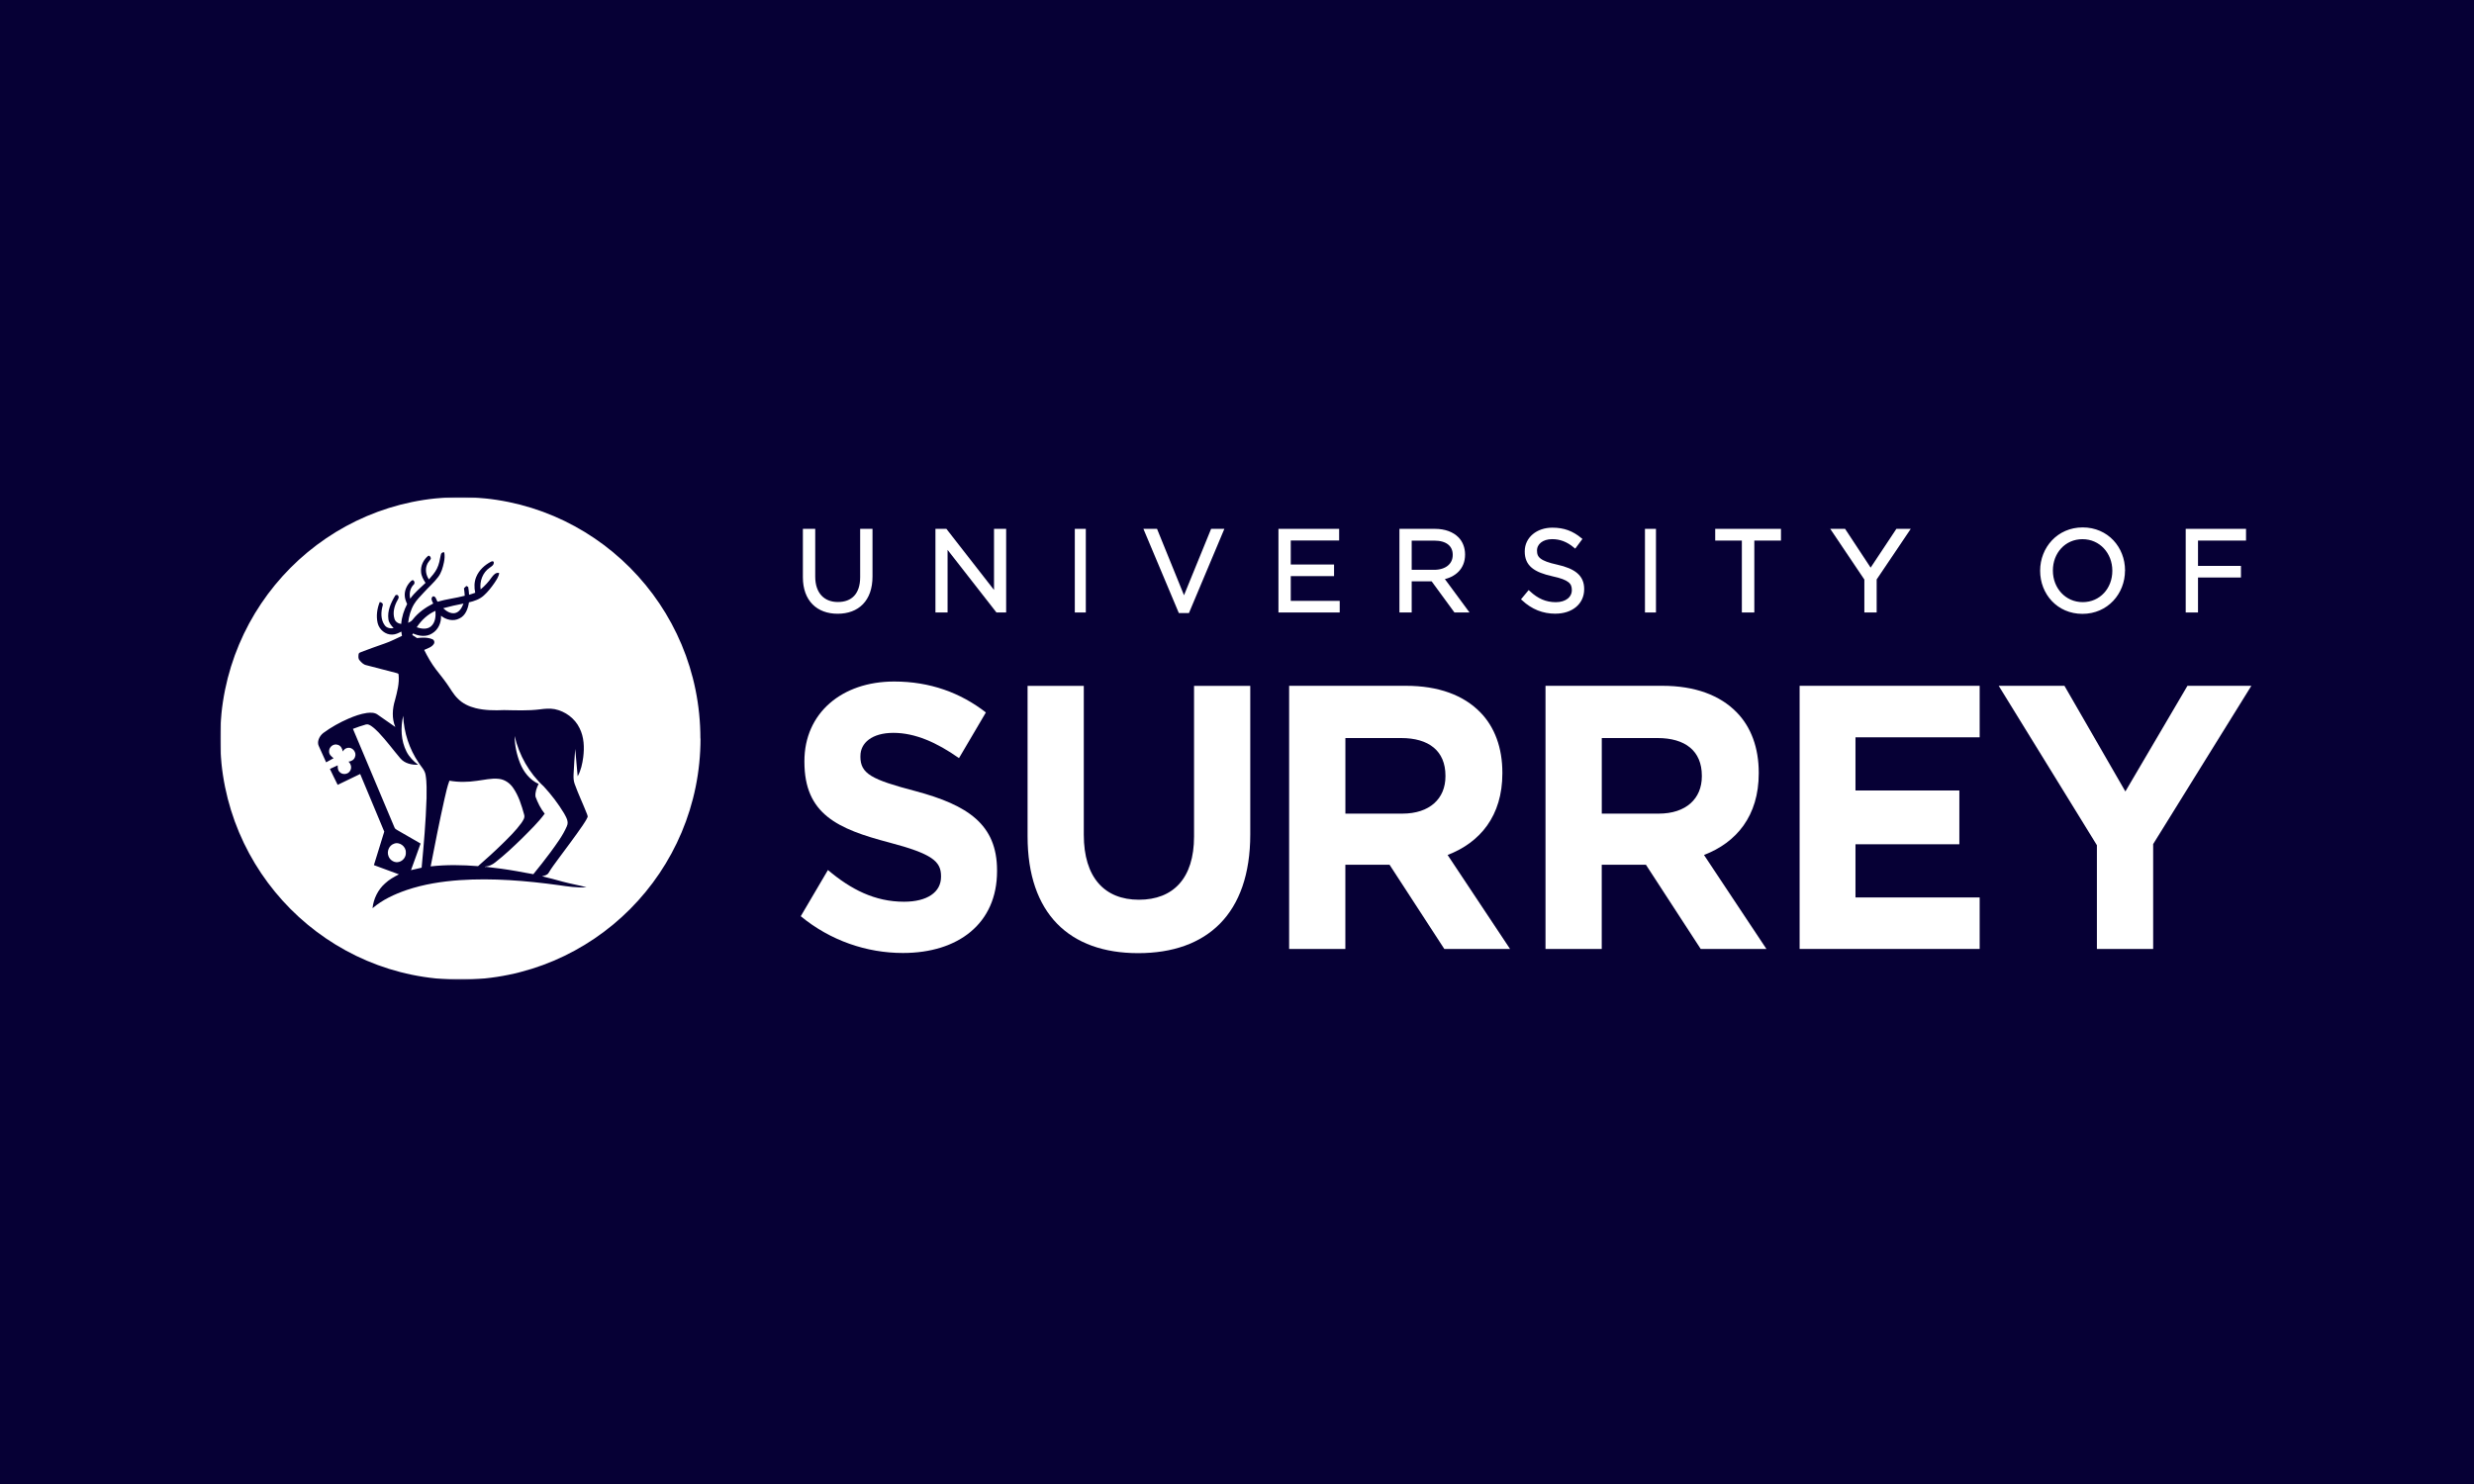
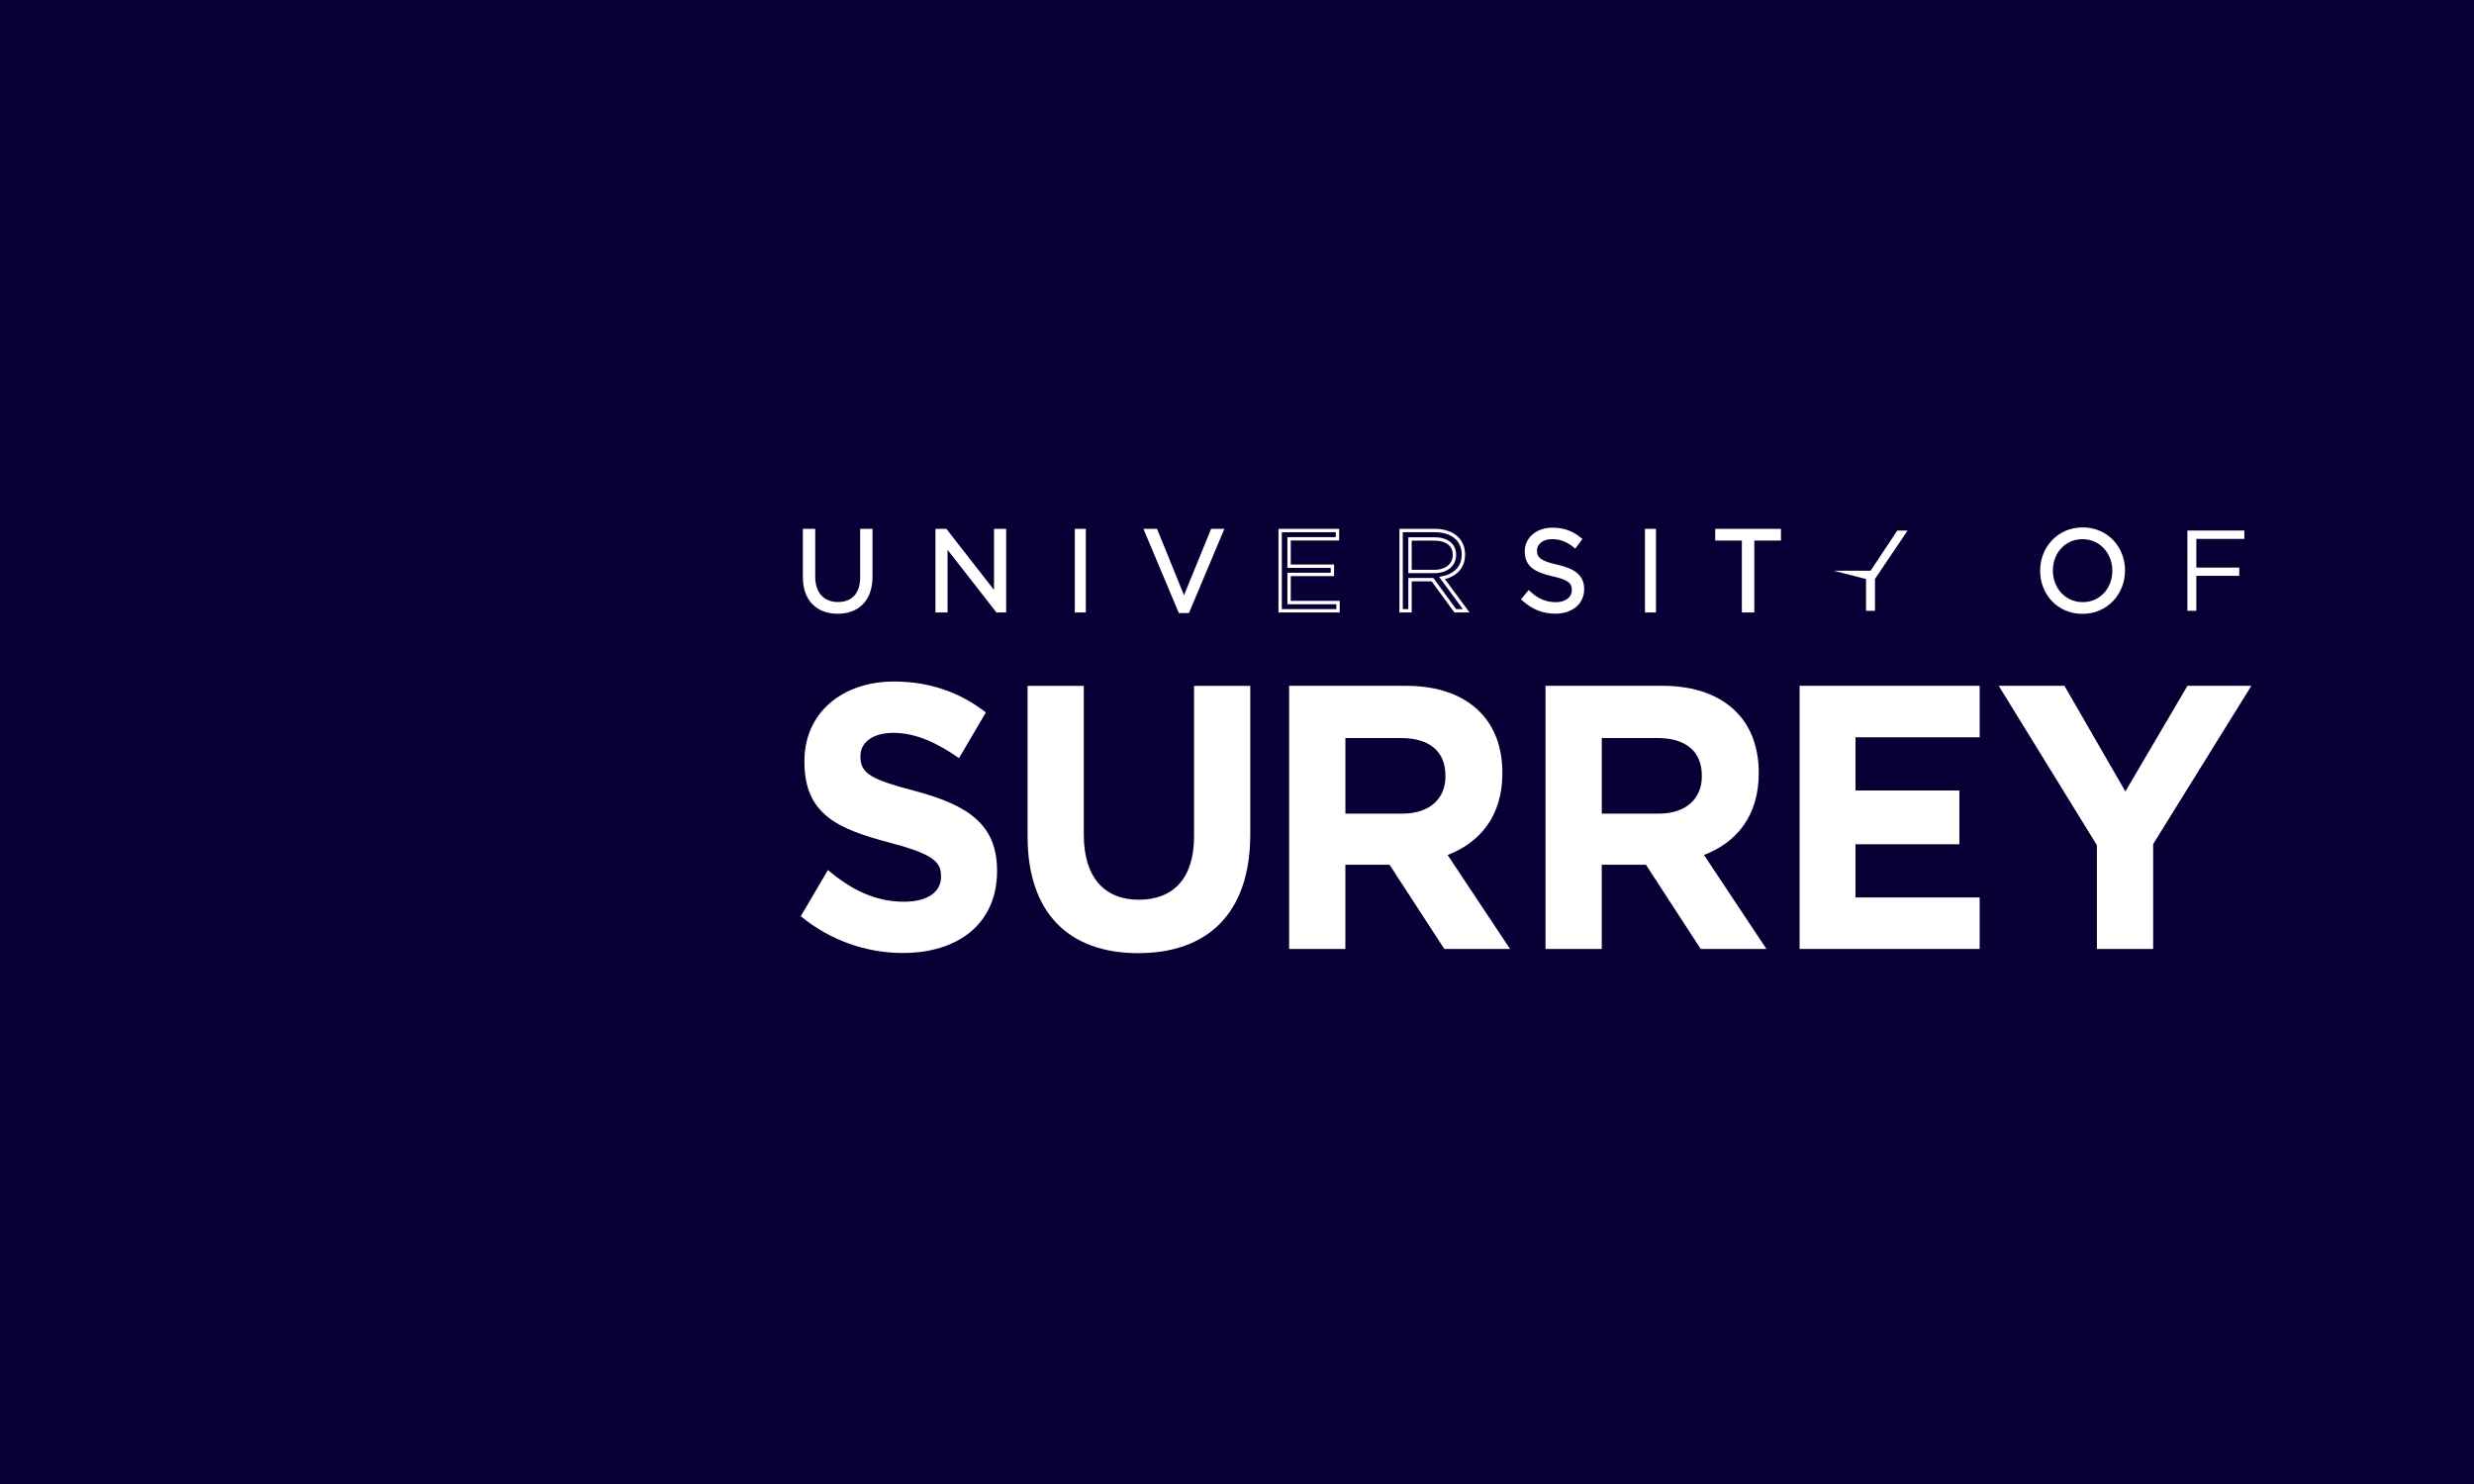
<svg xmlns="http://www.w3.org/2000/svg" width="1000" height="600" viewBox="0 0 1000 600" fill="none">
  <rect width="1000" height="600" fill="#060035" />
  <g clip-path="url(#clip0_736_305)">
    <rect width="821" height="198" transform="translate(89 201)" fill="#060035" />
    <mask id="mask0_736_305" style="mask-type:luminance" maskUnits="userSpaceOnUse" x="89" y="201" width="821" height="196">
      <path d="M910 201H89V396.096H910V201Z" fill="white" />
    </mask>
    <g mask="url(#mask0_736_305)">
-       <path d="M187.339 244.032C184.581 244.543 181.855 245.17 179.146 245.913C180.41 247.117 182.118 248.223 183.94 247.876C185.763 247.447 186.715 245.649 187.339 244.032ZM168.456 253.618C170.279 254.245 172.545 254.592 174.154 253.289C175.977 251.771 176.19 249.18 176.01 246.969C172.89 248.339 170.295 250.78 168.44 253.618M157.044 346.183C157.636 347.866 159.606 349.022 161.347 348.461C162.989 348.015 164.204 346.332 164.039 344.616C164.138 342.223 161.429 340.178 159.195 341.151C157.242 341.844 156.256 344.286 157.044 346.183ZM172.414 323.017C172.414 319.767 172.578 316.5 172.02 313.283C171.708 311.352 170.23 309.982 169.228 308.398C165.435 302.805 163.251 296.155 162.972 289.39C161.872 294.175 162.053 299.455 164.319 303.894C165.402 306.039 167.126 307.755 168.998 309.207C166.437 309.29 163.612 308.695 161.856 306.649C158.884 303.168 156.191 299.439 153.022 296.123C152.102 295.182 151.15 294.275 150.066 293.532C149.442 293.12 148.687 292.69 147.899 292.921C146.109 293.4 144.385 294.043 142.661 294.687C148.243 307.986 153.859 321.285 159.458 334.567C159.639 335.095 160.148 335.359 160.591 335.623C163.744 337.405 166.847 339.27 170 341.052C168.752 344.649 167.422 348.213 166.125 351.81C167.553 351.447 168.982 351.134 170.427 350.82C171.281 341.564 172.118 332.29 172.397 322.984M211.871 329.386C210.82 325.608 209.654 321.747 207.388 318.513C206.058 316.583 203.956 315.13 201.592 314.899C198.62 314.569 195.681 315.345 192.758 315.692C189.08 316.236 185.32 316.302 181.658 315.642C180.755 318.018 180.262 320.543 179.671 323.001C177.635 332.06 175.845 341.184 174.072 350.292C180.443 349.566 186.863 349.698 193.234 350.193C196.6 347.256 199.901 344.27 203.086 341.151C205.779 338.495 208.521 335.821 210.754 332.736C211.395 331.746 212.281 330.624 211.854 329.37M229.128 334.006C230.015 332.224 228.833 330.393 227.995 328.842C225.647 324.948 222.856 321.285 219.769 317.952C213.891 312.573 209.818 305.329 208.012 297.574C208.045 301.287 208.817 304.999 210.18 308.464C211.592 312.061 214.137 315.328 217.7 316.945C216.928 318.513 216.239 320.311 216.452 322.093C217.355 324.552 218.537 326.944 220.163 328.99C217.503 332.604 214.219 335.706 211.083 338.89C207.585 342.306 204.006 345.672 200.147 348.692C199.014 349.616 197.651 350.242 196.19 350.358V350.803L196.37 350.457C200.59 350.936 204.794 351.497 208.981 352.239C211.198 352.602 213.365 353.113 215.582 353.443C217.946 350.523 220.294 347.602 222.511 344.583C224.941 341.217 227.503 337.851 229.145 334.006M237.453 330.442C236.961 331.63 236.172 332.687 235.483 333.776C232.347 338.362 228.98 342.768 225.696 347.223C224.334 349.104 222.905 350.935 221.723 352.948C221.165 353.856 220.032 354.021 219.096 354.302C221.92 354.945 224.695 355.704 227.486 356.48C230.655 357.338 233.89 357.882 237.076 358.723C233.315 359.02 229.555 358.41 225.844 357.882C212.61 356.067 199.211 354.961 185.862 355.852C178.588 356.364 171.297 357.502 164.368 359.845C159.442 361.545 154.581 363.773 150.575 367.205C150.985 363.393 152.759 359.73 155.632 357.189C157.274 355.638 159.261 354.532 161.248 353.509C157.865 352.288 154.499 351.034 151.133 349.78C152.496 345.259 153.908 340.738 155.32 336.234C152.086 328.462 148.818 320.707 145.583 312.936C142.529 314.355 139.541 315.906 136.487 317.325C135.469 315.163 134.319 313.068 133.35 310.89C134.401 310.395 135.452 309.933 136.503 309.438C136.503 310.313 136.503 311.302 137.143 311.995C138.227 313.381 140.624 313.217 141.495 311.682C142.299 310.494 141.905 308.86 140.854 307.953C141.987 307.821 143.153 307.211 143.498 306.023C144.237 304.224 142.529 302.046 140.624 302.359C139.705 302.442 138.999 303.086 138.539 303.845C138.375 302.657 137.718 301.435 136.487 301.122C134.795 300.528 132.907 302.062 133.022 303.828C132.973 305.049 133.958 305.891 134.845 306.551C133.843 307.112 132.841 307.689 131.823 308.217C130.887 306.089 129.919 303.993 128.966 301.881C127.899 299.967 129.098 297.575 130.674 296.354C133.827 294.027 137.275 292.113 140.871 290.545C143.268 289.522 145.731 288.615 148.325 288.252C149.77 288.087 151.396 288.021 152.627 288.929C155.008 290.595 157.389 292.261 159.787 293.928C158.325 290.479 158.588 286.553 159.672 283.038C160.542 279.705 161.478 276.273 161.117 272.808C161.166 272.28 160.591 272.214 160.214 272.098C156.141 271.075 152.069 270.003 148.013 268.93C146.864 268.683 146.043 267.792 145.321 266.934C144.713 266.257 144.861 265.268 144.959 264.443C145.041 263.915 145.633 263.782 146.043 263.601C149.179 262.446 152.299 261.241 155.468 260.185C157.898 259.377 160.148 258.139 162.479 257.1C162.381 256.522 162.299 255.928 162.217 255.351C161.084 255.961 159.869 256.555 158.539 256.572C155.797 256.671 153.268 254.542 152.644 251.902C151.987 249.081 152.414 246.078 153.481 243.421C154.171 243.454 154.976 243.999 154.696 244.791C153.941 247.415 153.826 250.516 155.517 252.81C156.338 253.948 157.816 254.179 159.113 253.965C158.161 252.942 157.176 251.82 156.995 250.368C156.519 247.018 157.964 243.768 159.655 240.963C159.869 240.402 160.772 240.336 160.985 240.946C161.412 241.557 160.903 242.217 160.624 242.761C159.376 244.972 158.654 247.728 159.458 250.219C159.819 251.424 160.969 252.133 162.168 252.265C162.381 249.444 163.284 246.705 164.565 244.214C164.056 243.075 163.596 241.904 163.596 240.633C163.547 238.686 164.401 236.805 165.698 235.369C166.092 234.99 166.486 234.396 167.11 234.643C167.603 235.056 167.75 235.931 167.208 236.359C165.731 237.828 165.337 240.072 165.813 242.068C167.52 239.61 169.885 237.745 172.003 235.666C171.133 234.33 170.295 232.878 170.197 231.228C169.951 228.72 171.215 226.212 173.136 224.678C173.826 224.612 174.187 225.354 174.138 225.964C173.612 226.806 172.824 227.482 172.529 228.472C171.806 230.403 172.217 232.597 173.382 234.264C174.548 232.911 175.78 231.574 176.584 229.957C177.487 228.208 177.799 226.245 178.177 224.314C178.276 223.605 178.867 223.176 179.573 223.308C179.819 224.645 179.721 226.014 179.441 227.351C178.998 229.446 178.423 231.574 177.093 233.307C175.369 235.6 173.169 237.481 171.248 239.61C169.901 241.128 168.391 242.53 167.356 244.279C165.993 246.556 165.271 249.18 164.975 251.82C165.698 251.49 166.404 251.11 166.864 250.45C169.047 247.662 172.003 245.599 175.123 243.999C174.663 243.108 173.891 241.821 175.041 241.095C176.19 241.029 176.338 242.53 176.847 243.289C180.459 242.217 184.22 241.854 187.848 240.864C187.799 239.857 187.684 238.851 187.536 237.844C187.848 237.514 188.177 237.201 188.505 236.904L189.244 237.3C189.425 238.339 189.54 239.395 189.605 240.468C190.443 240.237 191.264 239.956 192.085 239.659C191.625 237.531 191.641 235.27 192.495 233.257C193.612 230.535 195.894 228.423 198.472 227.103C198.866 226.855 199.605 226.806 199.589 227.433C199.654 228.473 198.636 229.05 197.897 229.561C195.122 231.442 193.809 235.007 194.269 238.29C195.976 236.904 197.471 235.254 198.718 233.455C199.441 232.498 200.41 231.278 201.773 231.69C201.592 233.208 200.656 234.462 199.851 235.7C198.587 237.531 197.208 239.297 195.549 240.782C193.891 242.3 191.707 243.026 189.556 243.537C189.162 246.078 188.177 248.916 185.681 250.054C183.267 251.325 180.295 250.632 178.259 248.949C178.407 251.77 177.126 254.658 174.647 256.11C172.331 257.612 169.343 257.232 166.946 256.11L166.634 256.737C167.291 257.116 167.915 257.529 168.538 257.974C170.607 257.743 172.824 257.611 174.778 258.453C175.533 258.75 175.796 259.74 175.32 260.4C174.45 261.72 172.808 262.116 171.461 262.776C172.824 265.531 174.351 268.204 176.207 270.646C177.684 272.577 179.244 274.441 180.64 276.454C182.101 278.484 183.267 280.761 185.09 282.493C187.011 284.457 189.572 285.645 192.216 286.305C195.976 287.246 199.901 287.262 203.759 287.097C208.603 287.179 213.464 287.41 218.275 286.8C220.229 286.536 222.232 286.355 224.202 286.718C228.471 287.575 232.363 290.43 234.268 294.406C236.09 298.02 236.238 302.194 235.746 306.154C235.384 308.811 234.826 311.501 233.496 313.86C233.085 310.164 232.905 306.451 232.511 302.772C232.232 306.22 232.002 309.669 231.838 313.117C231.788 314.404 231.821 315.724 232.281 316.945C233.759 321.087 235.68 325.047 237.273 329.139C237.404 329.601 237.683 330.096 237.453 330.574M283.101 298.63C283.15 244.675 239.686 201 186.075 201C132.464 201 89 244.675 89 298.548C89 352.42 132.464 396.096 186.075 396.096C239.686 396.096 283.15 352.42 283.15 298.548" fill="white" />
      <path d="M338.575 247.465C346.621 247.465 351.99 242.548 351.99 233.093V214.498H348.361V233.374C348.361 240.469 344.601 244.082 338.673 244.082C332.746 244.082 328.838 240.139 328.838 233.143V214.498H325.209V233.374C325.209 242.548 330.628 247.465 338.575 247.465Z" fill="white" />
      <path d="M338.575 247.465C346.621 247.465 351.99 242.548 351.99 233.093V214.498H348.361V233.374C348.361 240.469 344.601 244.082 338.673 244.082C332.746 244.082 328.838 240.139 328.838 233.143V214.498H325.209V233.374C325.209 242.548 330.628 247.465 338.575 247.465Z" stroke="white" stroke-width="1.36" />
    </g>
    <path d="M378.787 246.953H382.334V220.339L403.105 246.953H406.011V214.498H402.465V240.502L382.202 214.498H378.787V246.953Z" fill="white" />
    <path d="M378.787 246.953H382.334V220.339L403.105 246.953H406.011V214.498H402.465V240.502L382.202 214.498H378.787V246.953Z" stroke="white" stroke-width="1.36" />
    <path d="M438.211 214.498H435.124V246.953H438.211V214.498Z" fill="white" />
    <path d="M438.211 214.498H435.124V246.953H438.211V214.498Z" stroke="white" stroke-width="1.36" />
    <path d="M476.94 247.184H480.125L493.869 214.498H489.994L478.582 242.465L467.219 214.498H463.196L476.94 247.184Z" fill="white" />
    <path d="M476.94 247.184H480.125L493.869 214.498H489.994L478.582 242.465L467.219 214.498H463.196L476.94 247.184Z" stroke="white" stroke-width="1.36" />
-     <path d="M517.438 246.953H540.836V243.62H521.05V232.252H538.554V228.919H521.05V217.847H540.606V214.498H517.438V246.953Z" fill="white" />
    <path d="M517.438 246.953H540.836V243.62H521.05V232.252H538.554V228.919H521.05V217.847H540.606V214.498H517.438V246.953Z" stroke="white" stroke-width="1.36" />
    <mask id="mask1_736_305" style="mask-type:luminance" maskUnits="userSpaceOnUse" x="89" y="201" width="821" height="196">
      <path d="M910 201H89V396.096H910V201Z" fill="white" />
    </mask>
    <g mask="url(#mask1_736_305)">
-       <path d="M587.878 224.382C587.878 228.556 584.463 231.064 579.701 231.064H569.931V217.897H579.75C584.89 217.897 587.878 220.306 587.878 224.299V224.398V224.382ZM591.507 224.25V224.151C591.507 221.61 590.604 219.333 589.06 217.749C587.057 215.703 583.921 214.498 580.013 214.498H566.335V246.954H569.931V234.348H579.011L588.239 246.954H592.64L582.87 233.704C587.862 232.78 591.507 229.629 591.507 224.25Z" fill="white" />
      <path d="M587.878 224.382C587.878 228.556 584.463 231.064 579.701 231.064H569.931V217.897H579.75C584.89 217.897 587.878 220.306 587.878 224.299V224.398V224.382ZM591.507 224.25V224.151C591.507 221.61 590.604 219.333 589.06 217.749C587.057 215.703 583.921 214.498 580.013 214.498H566.335V246.954H569.931V234.348H579.011L588.239 246.954H592.64L582.87 233.704C587.862 232.78 591.507 229.629 591.507 224.25Z" stroke="white" stroke-width="1.36" />
      <path d="M628.745 247.432C635.083 247.432 639.648 243.819 639.648 238.242V238.143C639.648 233.176 636.364 230.536 629.254 228.952C622.226 227.418 620.584 225.702 620.584 222.649V222.55C620.584 219.63 623.228 217.303 627.382 217.303C630.666 217.303 633.621 218.376 636.593 220.834L638.695 218.013C635.46 215.373 632.127 214.02 627.48 214.02C621.421 214.02 616.988 217.782 616.988 222.88V222.979C616.988 228.309 620.37 230.718 627.71 232.351C634.41 233.787 636.019 235.503 636.019 238.522V238.621C636.019 241.822 633.195 244.149 628.909 244.149C624.623 244.149 621.29 242.614 617.957 239.562L615.724 242.251C619.549 245.733 623.704 247.449 628.778 247.449" fill="white" />
      <path d="M628.745 247.432C635.083 247.432 639.648 243.819 639.648 238.242V238.143C639.648 233.176 636.364 230.536 629.254 228.952C622.226 227.418 620.584 225.702 620.584 222.649V222.55C620.584 219.63 623.228 217.303 627.382 217.303C630.666 217.303 633.621 218.376 636.593 220.834L638.695 218.013C635.46 215.373 632.127 214.02 627.48 214.02C621.421 214.02 616.988 217.782 616.988 222.88V222.979C616.988 228.309 620.37 230.718 627.71 232.351C634.41 233.787 636.019 235.503 636.019 238.522V238.621C636.019 241.822 633.195 244.149 628.909 244.149C624.623 244.149 621.29 242.614 617.957 239.562L615.724 242.251C619.549 245.733 623.704 247.449 628.778 247.449L628.745 247.432Z" stroke="white" stroke-width="1.36" />
    </g>
    <path d="M668.668 214.498H665.581V246.953H668.668V214.498Z" fill="white" />
    <path d="M668.668 214.498H665.581V246.953H668.668V214.498Z" stroke="white" stroke-width="1.36" />
    <path d="M704.746 246.953H708.424V217.88H719.196V214.498H693.975V217.88H704.746V246.953Z" fill="white" />
    <path d="M704.746 246.953H708.424V217.88H719.196V214.498H693.975V217.88H704.746V246.953Z" stroke="white" stroke-width="1.36" />
-     <path d="M754.26 246.953H757.873V234.067L771.058 214.498H766.887L756.116 230.734L745.426 214.498H741.075L754.26 234.116V246.953Z" fill="white" />
-     <path d="M754.26 246.953H757.873V234.067L771.058 214.498H766.887L756.116 230.734L745.426 214.498H741.075L754.26 234.116V246.953Z" stroke="white" stroke-width="1.36" />
+     <path d="M754.26 246.953H757.873V234.067L771.058 214.498H766.887L756.116 230.734H741.075L754.26 234.116V246.953Z" fill="white" />
    <mask id="mask2_736_305" style="mask-type:luminance" maskUnits="userSpaceOnUse" x="89" y="201" width="821" height="196">
      <path d="M910 201H89V396.096H910V201Z" fill="white" />
    </mask>
    <g mask="url(#mask2_736_305)">
      <path d="M854.491 230.813C854.491 238.189 849.236 244.129 841.847 244.129C834.458 244.129 829.106 238.106 829.106 230.731V230.632C829.106 223.256 834.36 217.316 841.749 217.316C849.138 217.316 854.491 223.339 854.491 230.714V230.813ZM858.267 230.714C858.267 230.714 858.317 230.665 858.267 230.615C858.267 221.656 851.667 213.917 841.831 213.917C831.995 213.917 825.312 221.755 825.312 230.714V230.813C825.312 239.773 831.913 247.511 841.733 247.511C851.552 247.511 858.251 239.674 858.251 230.714" fill="white" />
      <path d="M854.491 230.813C854.491 238.189 849.236 244.129 841.847 244.129C834.458 244.129 829.106 238.106 829.106 230.731V230.632C829.106 223.256 834.36 217.316 841.749 217.316C849.138 217.316 854.491 223.339 854.491 230.714V230.813ZM858.267 230.714C858.267 230.714 858.317 230.665 858.267 230.615C858.267 221.656 851.667 213.917 841.831 213.917C831.995 213.917 825.312 221.755 825.312 230.714V230.813C825.312 239.773 831.913 247.511 841.733 247.511C851.552 247.511 858.251 239.674 858.251 230.714H858.267Z" stroke="white" stroke-width="1.36" />
    </g>
    <path d="M884.151 246.953H887.764V232.813H905.12V229.48H887.764V217.88H907.172V214.498H884.151V246.953Z" fill="white" />
    <mask id="mask3_736_305" style="mask-type:luminance" maskUnits="userSpaceOnUse" x="89" y="201" width="821" height="196">
      <path d="M910 201H89V396.096H910V201Z" fill="white" />
    </mask>
    <g mask="url(#mask3_736_305)">
-       <path d="M884.151 246.953H887.764V232.812H905.12V229.479H887.764V217.88H907.172V214.497H884.151V246.953Z" stroke="white" stroke-width="1.36" />
      <path d="M415.348 338.098V277.312H438.073V337.488C438.073 354.813 446.48 363.773 460.355 363.773C474.23 363.773 482.637 355.11 482.637 338.247V277.312H505.362V337.339C505.362 369.564 487.809 385.371 460.059 385.371C432.31 385.371 415.348 369.415 415.348 338.098Z" fill="white" />
    </g>
    <path d="M884.175 277.28L859.085 319.999L834.455 277.28H807.888L847.575 341.729V383.672H870.317V341.267L910.004 277.28H884.175Z" fill="white" />
    <mask id="mask4_736_305" style="mask-type:luminance" maskUnits="userSpaceOnUse" x="89" y="201" width="821" height="196">
      <path d="M910 201H89V396.096H910V201Z" fill="white" />
    </mask>
    <g mask="url(#mask4_736_305)">
      <path d="M566.835 328.958C577.902 328.958 584.256 322.886 584.256 313.91V313.597C584.256 303.565 577.475 298.4 566.391 298.4H543.814V328.958H566.835ZM521.089 277.28H568.313C581.449 277.28 591.629 281.075 598.41 288.071C604.174 293.995 607.261 302.36 607.261 312.392V312.689C607.261 329.866 598.263 340.657 585.127 345.673L610.364 383.672H583.797L561.663 349.633H543.798V383.672H521.072V277.28H521.089Z" fill="white" />
      <path d="M670.465 328.958C681.532 328.958 687.886 322.886 687.886 313.91V313.597C687.886 303.565 681.105 298.4 670.021 298.4H647.444V328.958H670.465ZM624.719 277.28H671.943C685.079 277.28 695.259 281.075 702.04 288.071C707.804 293.995 710.891 302.36 710.891 312.392V312.689C710.891 329.866 701.893 340.657 688.757 345.673L713.994 383.672H687.427L665.292 349.633H647.427V383.672H624.702V277.28H624.719Z" fill="white" />
      <path d="M347.79 305.922V305.608C347.79 300.427 352.388 296.302 361.123 296.302C369.858 296.302 378.594 300.163 387.625 306.516L388.265 305.443L398.495 288.052C388.249 280.066 375.868 275.545 361.419 275.545C340.237 275.545 325.147 288.349 325.147 307.72V308.017C325.147 329.22 338.611 335.16 359.497 340.654C376.82 345.225 380.367 348.277 380.367 354.217V354.514C380.367 360.768 374.735 364.579 365.409 364.579C353.635 364.579 343.931 359.613 334.654 351.759L323.669 370.437C335.672 380.337 350.368 385.303 364.965 385.303C387.313 385.303 403.01 373.407 403.01 352.221V351.907C403.01 333.312 391.172 325.524 370.138 319.881C352.223 315.162 347.773 312.868 347.773 305.856" fill="white" />
    </g>
    <path d="M749.991 362.849V341.35H791.977V319.603H749.991V298.103H800.187V277.28H727.413V383.672H800.187V362.849H749.991Z" fill="white" />
  </g>
  <defs>
    <clipPath id="clip0_736_305">
      <rect width="821" height="198" fill="white" transform="translate(89 201)" />
    </clipPath>
  </defs>
</svg>